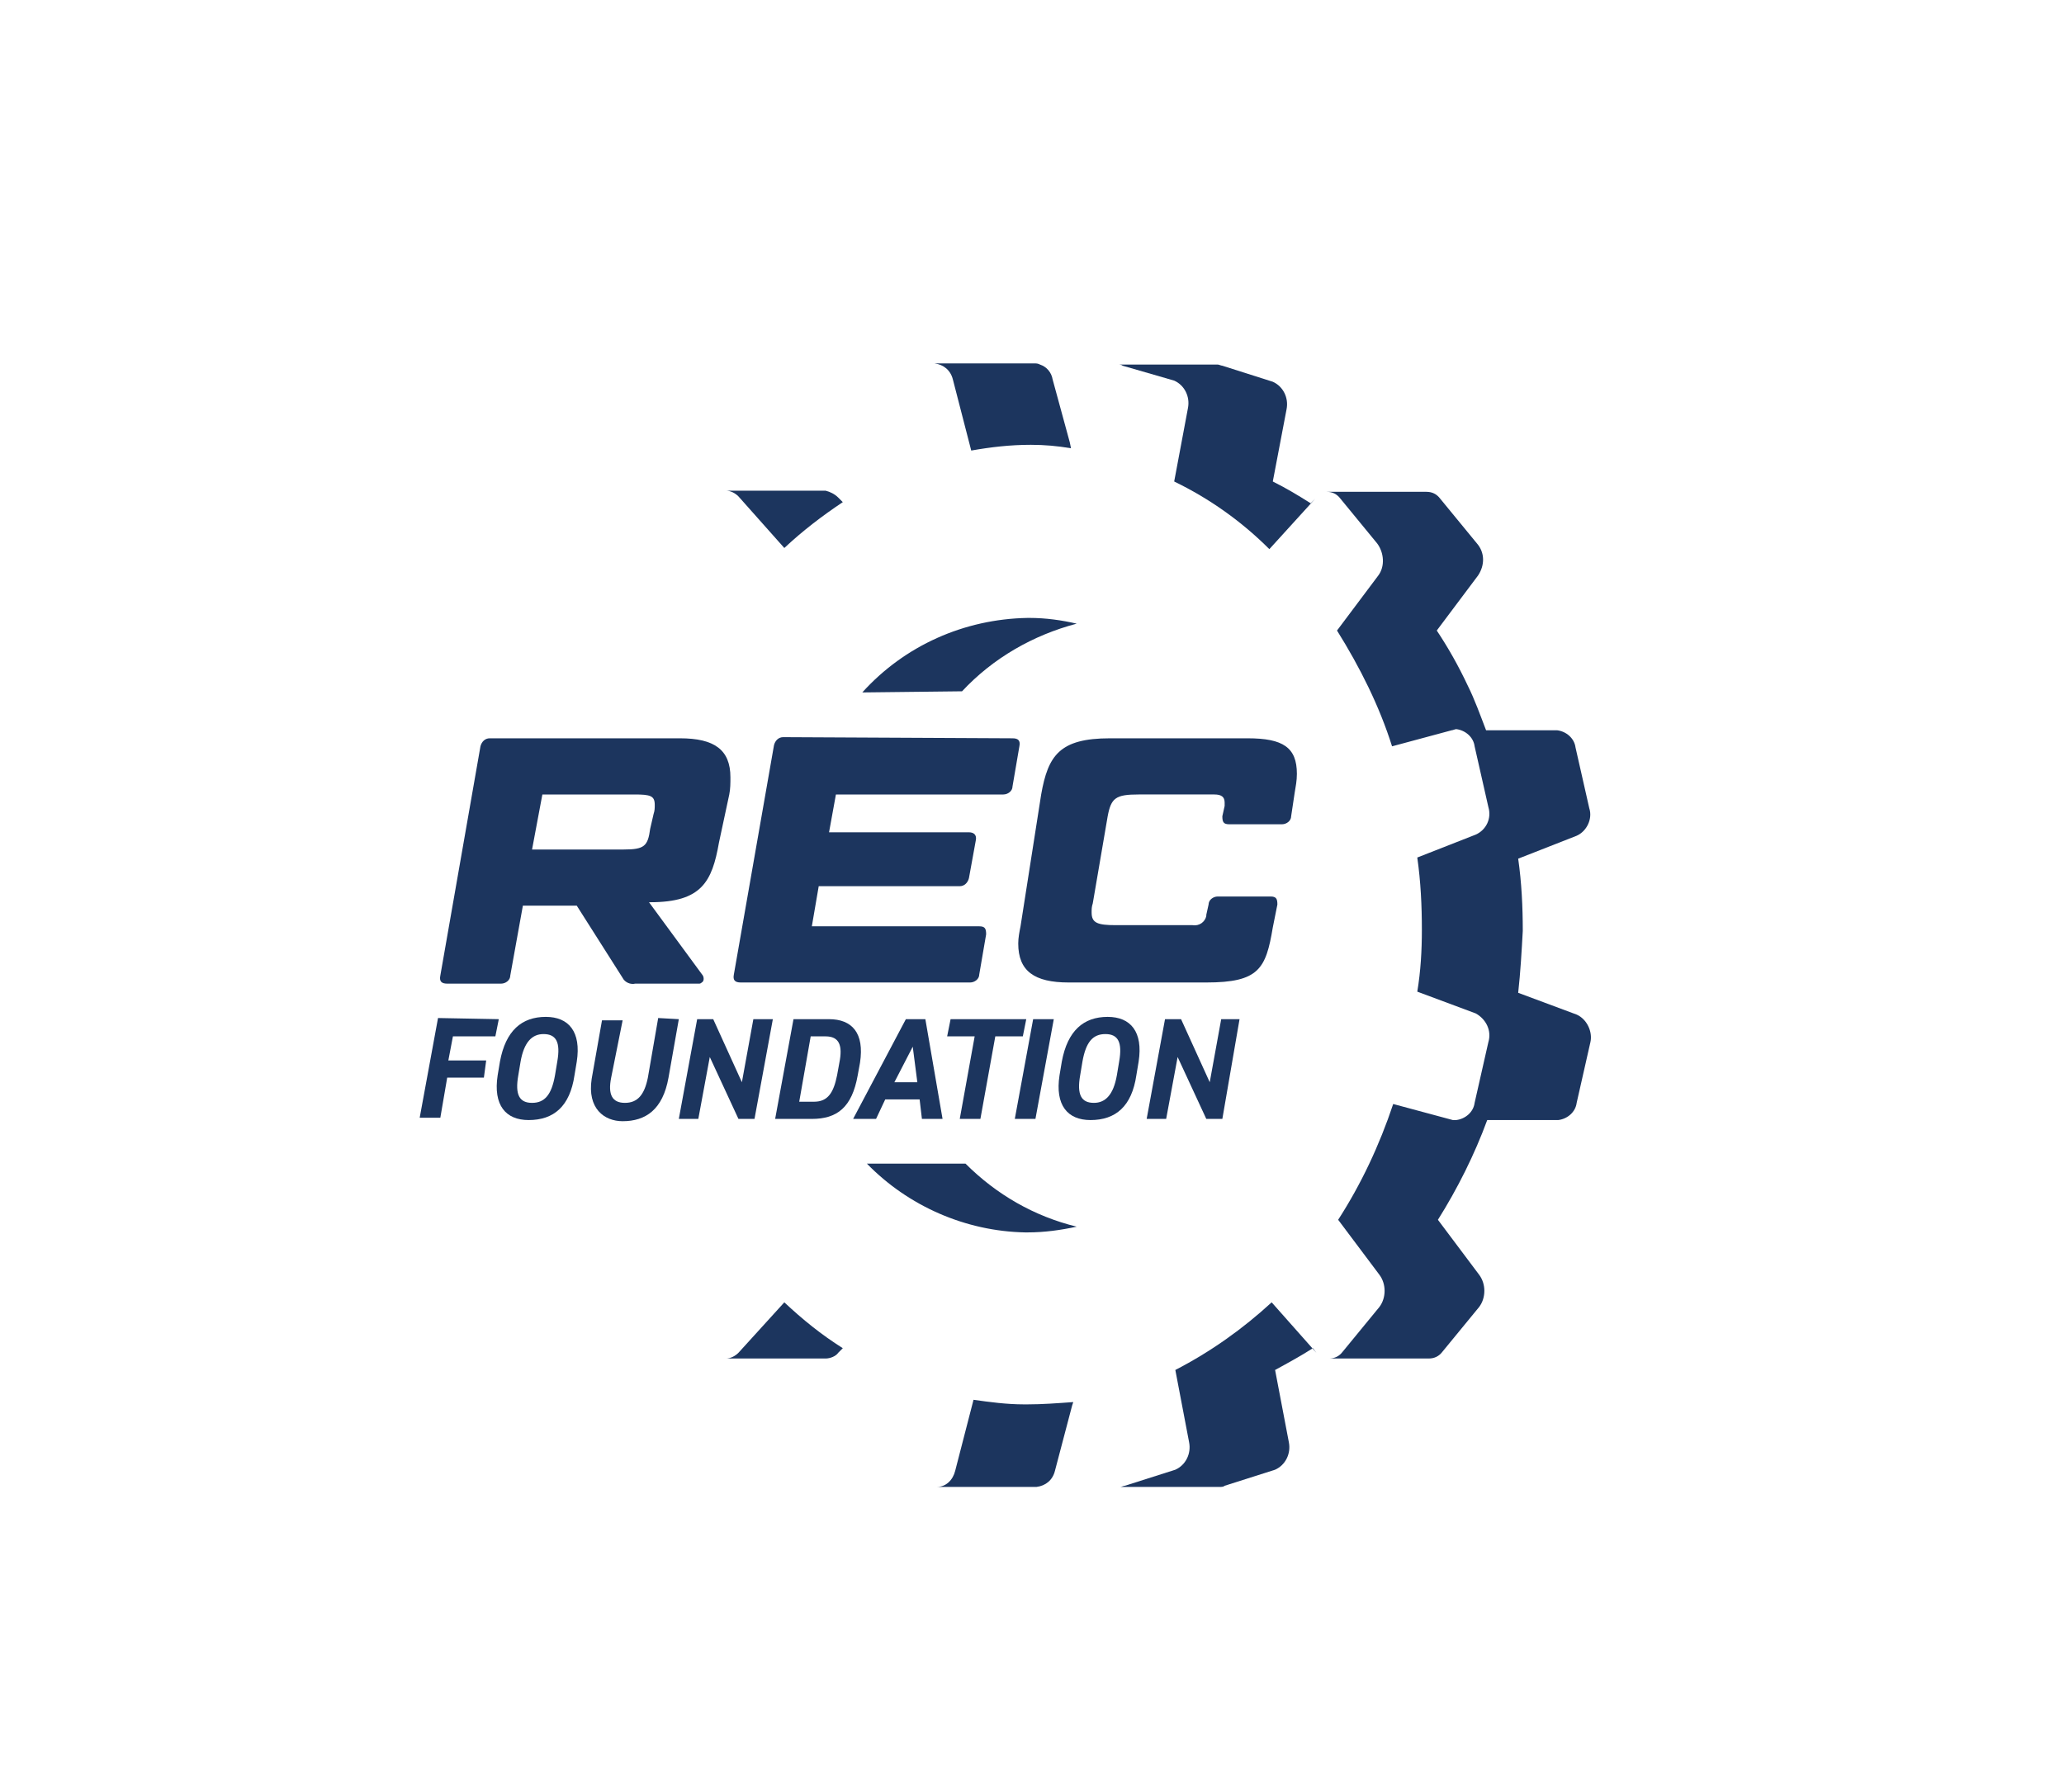
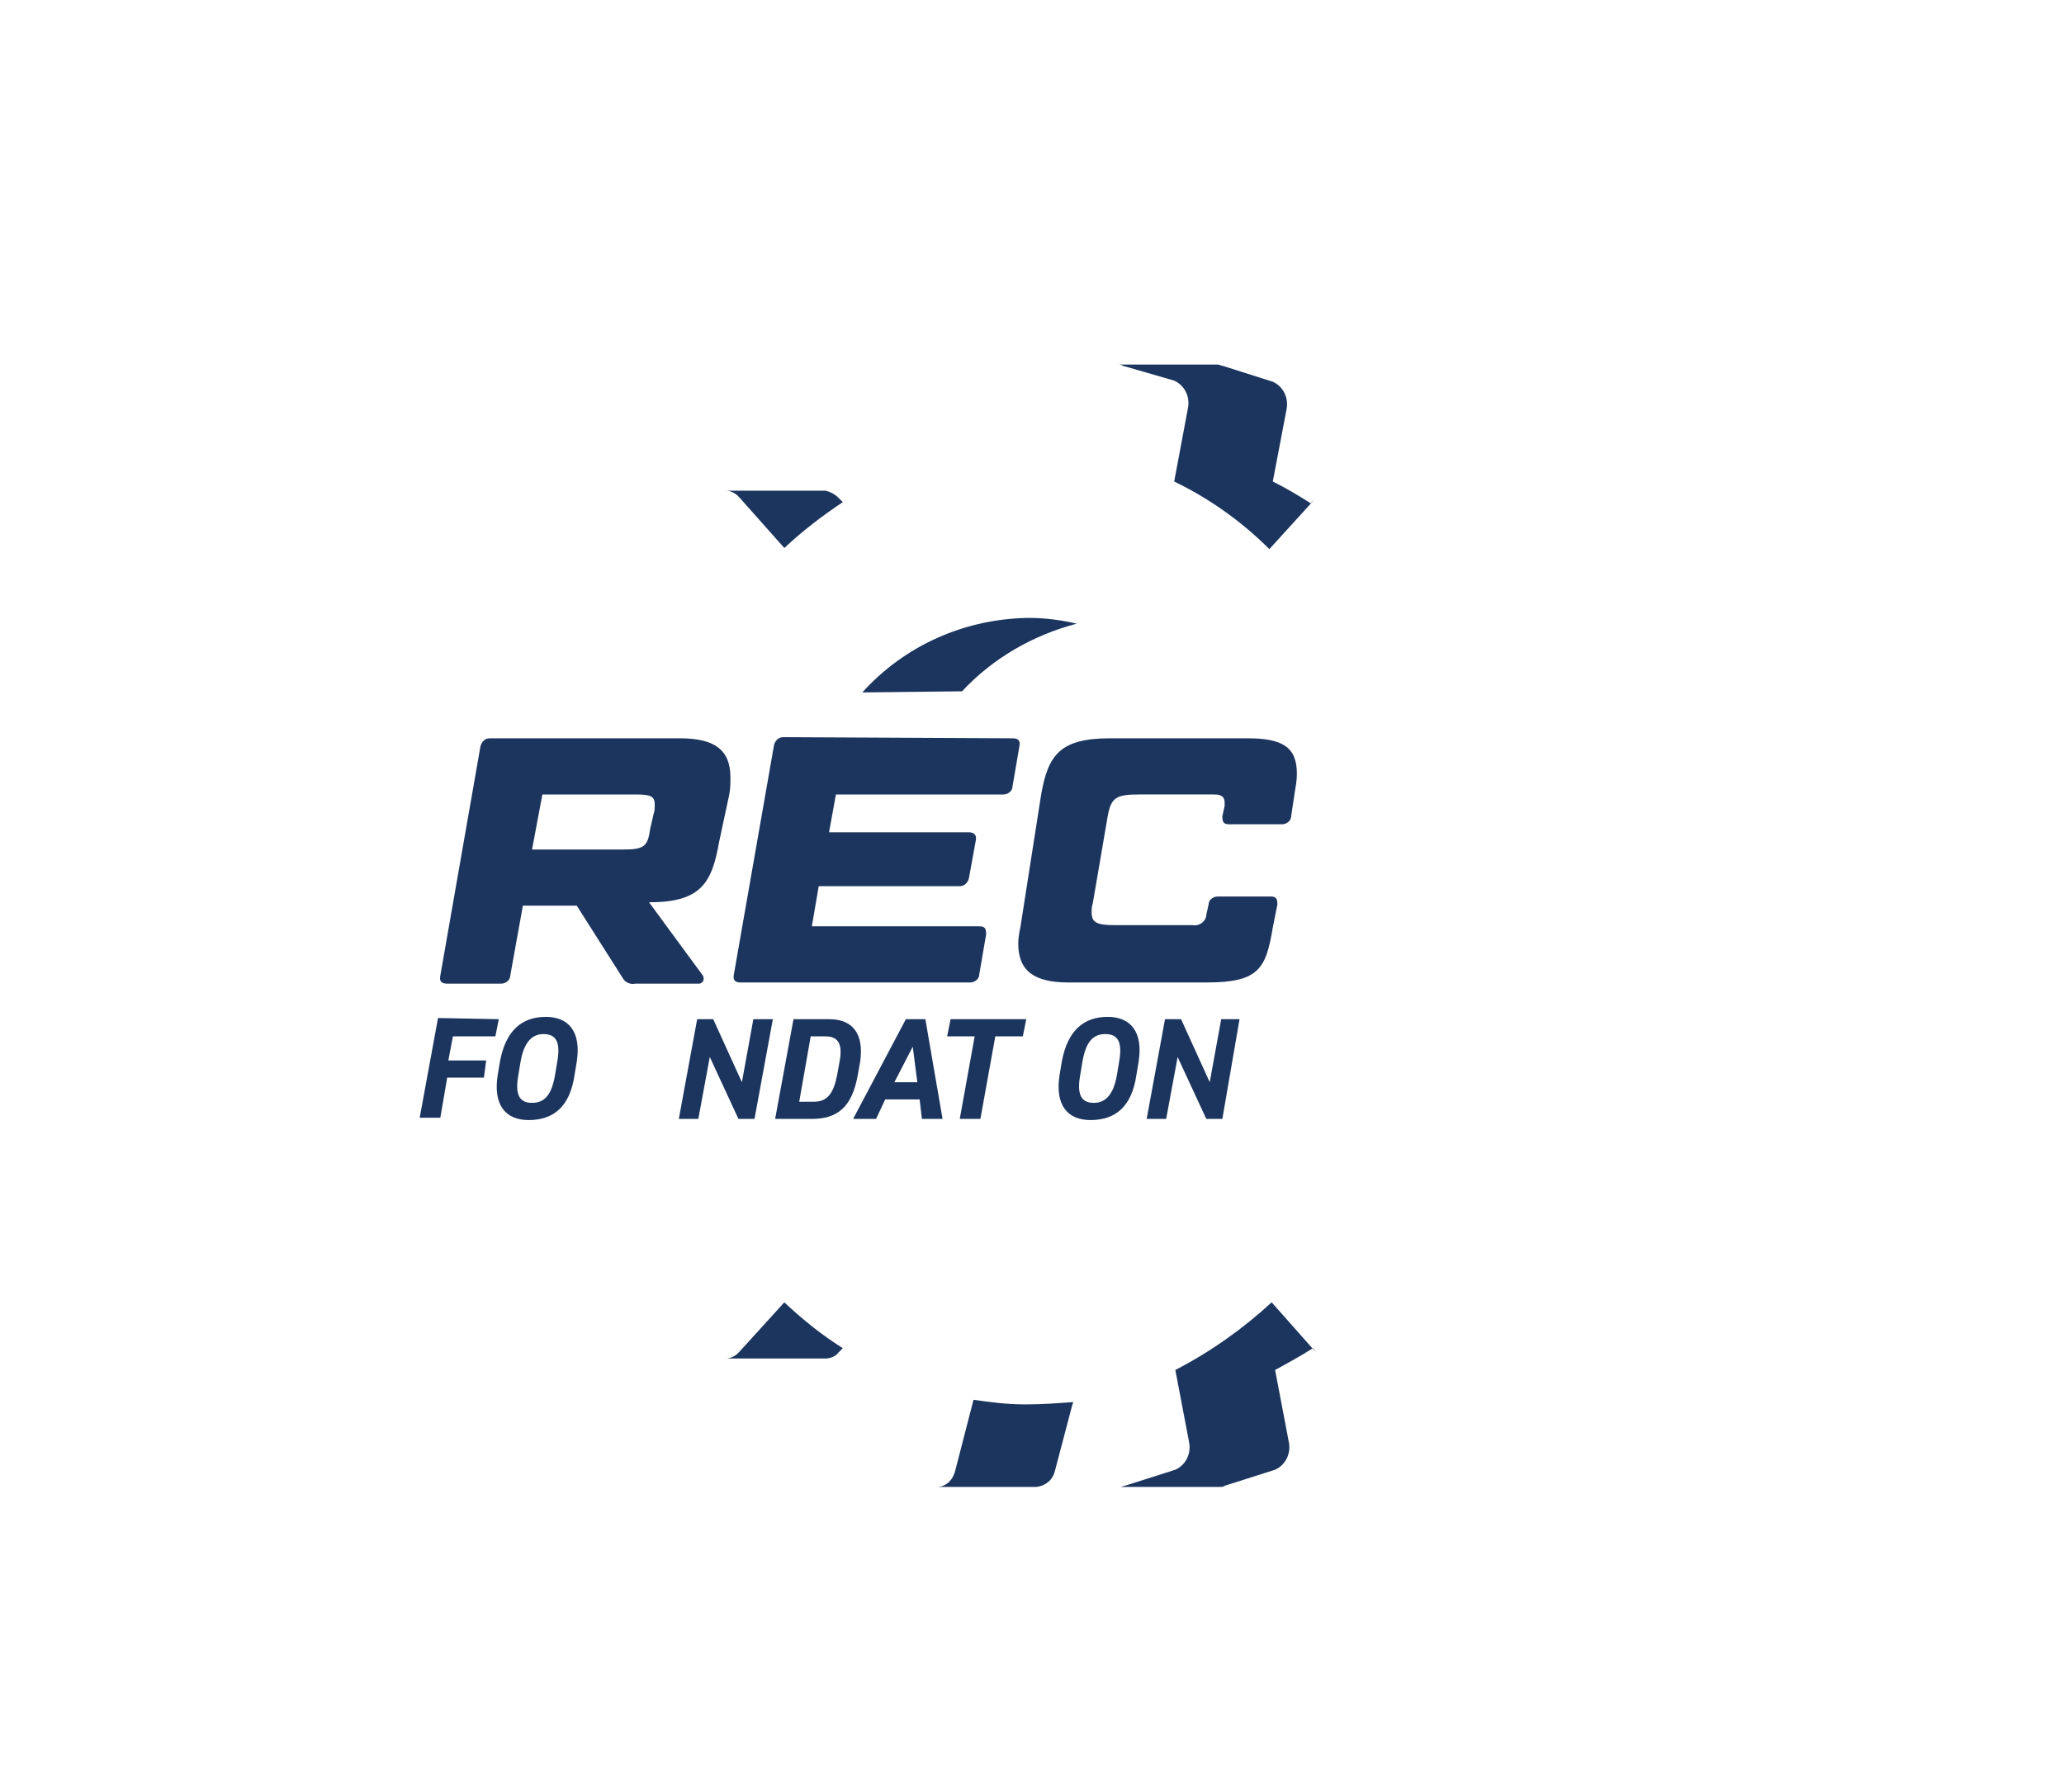
<svg xmlns="http://www.w3.org/2000/svg" version="1.1" id="Layer_1" x="0px" y="0px" viewBox="0 0 180 156.3" style="enable-background:new 0 0 180 156.3;" xml:space="preserve">
  <style type="text/css">
	.st0{fill:#1C355E;}
</style>
  <g id="NEW_RECF_PMS_534C">
    <path class="st0" d="M43.5,88.9l-0.3,1.5h-3.7l-0.4,2.1h3.3L42.2,94H39l-0.6,3.5h-1.8l1.6-8.7L43.5,88.9z" />
    <path class="st0" d="M46.1,97.7c-2,0-3.1-1.3-2.7-3.9l0.2-1.2c0.5-2.7,1.9-3.9,4-3.9c2,0,3.1,1.3,2.7,3.9l-0.2,1.2   C49.7,96.5,48.3,97.7,46.1,97.7z M45.2,93.8c-0.3,1.7,0.1,2.4,1.2,2.4s1.7-0.7,2-2.4l0.2-1.2c0.3-1.7-0.1-2.4-1.2-2.4   c-1,0-1.7,0.7-2,2.4L45.2,93.8z" />
-     <path class="st0" d="M59.2,88.9l-0.9,5.1c-0.5,2.8-2,3.8-4,3.8c-1.6,0-3.1-1.1-2.7-3.7l0.9-5.1h1.8L53.3,94   c-0.3,1.5,0.1,2.2,1.2,2.2c1.1,0,1.7-0.7,2-2.2l0.9-5.2L59.2,88.9z" />
    <path class="st0" d="M67.4,88.9l-1.6,8.7h-1.4l-2.5-5.4l-1,5.4h-1.7l1.6-8.7h1.4l2.5,5.5l1-5.5H67.4z" />
    <path class="st0" d="M67.6,97.6l1.6-8.7h3.1c2,0,3.1,1.2,2.7,3.8l-0.2,1.1c-0.5,2.8-1.8,3.8-4,3.8L67.6,97.6z M73,93.8l0.2-1.1   c0.3-1.5,0-2.3-1.2-2.3h-1.3l-1,5.7H71C72.2,96.1,72.7,95.3,73,93.8L73,93.8z" />
    <path class="st0" d="M74.4,97.6l4.6-8.7h1.7l1.5,8.7h-1.8l-0.2-1.7h-3l-0.8,1.7H74.4z M78,94.4h2l-0.4-3.1L78,94.4z" />
    <path class="st0" d="M89.5,88.9l-0.3,1.5h-2.4l-1.3,7.2h-1.8l1.3-7.2h-2.4l0.3-1.5H89.5z" />
-     <path class="st0" d="M90.3,97.6h-1.8l1.6-8.7h1.8L90.3,97.6z" />
    <path class="st0" d="M95.1,97.7c-2,0-3.1-1.3-2.7-3.9l0.2-1.2c0.5-2.7,1.9-3.9,4-3.9c2,0,3.1,1.3,2.7,3.9l-0.2,1.2   C98.7,96.5,97.3,97.7,95.1,97.7z M94.2,93.8c-0.3,1.7,0.1,2.4,1.2,2.4c1,0,1.7-0.7,2-2.4l0.2-1.2c0.3-1.7-0.1-2.4-1.2-2.4   s-1.7,0.7-2,2.4L94.2,93.8z" />
    <path class="st0" d="M108.1,88.9l-1.5,8.7h-1.4l-2.5-5.4l-1,5.4H100l1.6-8.7h1.4l2.5,5.5l1-5.5H108.1z" />
    <path class="st0" d="M62.7,73.5c-0.6,3.4-1.5,5.2-6,5.2h-0.1l4.7,6.4c0.1,0.2,0.1,0.5-0.1,0.6c-0.1,0.1-0.2,0.1-0.2,0.1h-5.6   c-0.4,0.1-0.9-0.1-1.1-0.5L50.3,79h-4.7l-1.1,6.1c0,0.4-0.4,0.7-0.8,0.7h-4.7c-0.5,0-0.7-0.2-0.6-0.7l3.5-20   c0.1-0.4,0.4-0.7,0.8-0.7h16.6c3,0,4.4,1,4.4,3.4c0,0.5,0,1-0.1,1.5L62.7,73.5z M47.3,69.3l-0.9,4.8h8c1.8,0,2.1-0.3,2.3-1.8L57,71   c0.1-0.3,0.1-0.5,0.1-0.8c0-0.8-0.4-0.9-1.8-0.9H47.3z" />
    <path class="st0" d="M88.3,64.4c0.5,0,0.7,0.2,0.6,0.7l-0.6,3.5c0,0.4-0.4,0.7-0.8,0.7c0,0,0,0,0,0H72.9l-0.6,3.3h12.2   c0.4,0,0.7,0.2,0.6,0.7l-0.6,3.3c-0.1,0.4-0.4,0.7-0.8,0.7H71.4l-0.6,3.5h14.6c0.5,0,0.6,0.2,0.6,0.7L85.4,85   c0,0.4-0.4,0.7-0.8,0.7c0,0,0,0,0,0h-20c-0.5,0-0.7-0.2-0.6-0.7l3.5-20c0.1-0.4,0.4-0.7,0.8-0.7L88.3,64.4z" />
    <path class="st0" d="M90.8,69.3c0.6-3.4,1.6-4.9,6-4.9h12c3.1,0,4.3,0.8,4.3,3.1c0,0.6-0.1,1.1-0.2,1.7l-0.3,2   c0,0.4-0.4,0.7-0.8,0.7h-4.6c-0.5,0-0.6-0.2-0.6-0.7l0.2-0.9c0-0.1,0-0.2,0-0.3c0-0.5-0.3-0.7-0.9-0.7h-6.6c-2,0-2.4,0.3-2.7,1.9   l-1.3,7.6c-0.1,0.3-0.1,0.5-0.1,0.8c0,0.9,0.5,1.1,2.1,1.1h6.7c0.6,0.1,1.1-0.3,1.2-0.8c0,0,0-0.1,0-0.1l0.2-0.9   c0-0.4,0.4-0.7,0.8-0.7h4.6c0.5,0,0.6,0.2,0.6,0.7l-0.4,2c-0.6,3.6-1.2,4.8-5.8,4.8h-12c-3,0-4.4-1-4.4-3.4c0-0.5,0.1-1,0.2-1.5   L90.8,69.3z" />
    <path class="st0" d="M68.4,47.8c1.6-1.5,3.3-2.8,5.1-4l0,0l-0.4-0.4c-0.3-0.3-0.7-0.5-1.1-0.6h-8.7c0.4,0,0.8,0.2,1.1,0.5   L68.4,47.8z" />
    <path class="st0" d="M60.2,102.4l-0.1-0.2L60.2,102.4z" />
-     <path class="st0" d="M91.8,33.1c-0.1-0.6-0.5-1.1-1.1-1.3c-0.2-0.1-0.3-0.1-0.5-0.1h-8.7c0.8,0.1,1.4,0.6,1.6,1.4l1.6,6.2   c1.7-0.3,3.4-0.5,5.2-0.5c1.2,0,2.3,0.1,3.5,0.3l-0.1-0.5L91.8,33.1z" />
    <path class="st0" d="M102.4,33.2c0.9,0.4,1.4,1.4,1.2,2.4l-1.2,6.4c3.1,1.5,5.9,3.5,8.3,5.9l4-4.4l-0.4,0.4   c-1.1-0.7-2.1-1.3-3.3-1.9l1.2-6.3c0.2-1-0.3-2-1.2-2.4l-4.4-1.4c-0.1,0-0.3-0.1-0.4-0.1h-8.7c0.1,0,0.3,0,0.4,0.1L102.4,33.2z" />
-     <path class="st0" d="M137.5,88.5l-5.1-1.9c0.2-1.8,0.3-3.6,0.4-5.4c0-2.1-0.1-4.2-0.4-6.3l5.1-2c0.9-0.4,1.4-1.5,1.1-2.4l-1.2-5.3   c-0.1-0.8-0.8-1.4-1.6-1.5h-6.2c-0.5-1.3-1-2.7-1.6-3.9c-0.8-1.7-1.7-3.3-2.7-4.8l3.6-4.8c0.6-0.9,0.6-2-0.1-2.8l-3.2-3.9   c-0.3-0.4-0.7-0.6-1.2-0.6h-8.7c0.5,0,0.9,0.2,1.2,0.6l3.2,3.9c0.6,0.8,0.7,2,0.1,2.8l-3.6,4.8c2,3.2,3.7,6.6,4.8,10.1l5.2-1.4   c0.1,0,0.3-0.1,0.4-0.1c0.8,0.1,1.5,0.7,1.6,1.5l1.2,5.3c0.3,1-0.2,2-1.1,2.4l-5.1,2c0.3,2.1,0.4,4.2,0.4,6.3   c0,1.8-0.1,3.6-0.4,5.4l5.1,1.9c0.9,0.5,1.4,1.5,1.1,2.5l-1.2,5.3c-0.1,0.8-0.8,1.4-1.6,1.5c-0.1,0-0.2,0-0.3,0l-5.2-1.4   c-1.2,3.6-2.8,7-4.8,10.1l3.6,4.8c0.6,0.8,0.6,2,0,2.8l-3.2,3.9c-0.3,0.4-0.7,0.6-1.2,0.6h8.7c0.5,0,0.9-0.2,1.2-0.6l3.2-3.9   c0.6-0.8,0.6-2,0-2.8l-3.6-4.8c1.7-2.7,3.2-5.7,4.3-8.7h6.2c0.8-0.1,1.5-0.7,1.6-1.5l1.2-5.3C138.9,90,138.4,88.9,137.5,88.5z" />
    <path class="st0" d="M102.5,119.5l1.2,6.3c0.2,1-0.3,2-1.2,2.4l-4.4,1.4c-0.1,0-0.3,0.1-0.4,0.1h8.7c0.1,0,0.3,0,0.4-0.1l4.4-1.4   c0.9-0.4,1.4-1.4,1.2-2.4l-1.2-6.3c1.1-0.6,2.2-1.2,3.3-1.9l0.3,0.4l-3.9-4.4C108.4,115.9,105.6,117.9,102.5,119.5z" />
    <path class="st0" d="M68.4,113.6l-4,4.4c-0.3,0.3-0.7,0.5-1.1,0.5H72c0.4,0,0.9-0.2,1.1-0.5l0.4-0.4   C71.6,116.4,70,115.1,68.4,113.6z" />
    <path class="st0" d="M89.6,122.5h-0.3c-1.5,0-3-0.2-4.4-0.4l-1.6,6.2c-0.2,0.8-0.8,1.4-1.6,1.4h8.7c0.8-0.1,1.4-0.6,1.6-1.4   l1.5-5.7l0,0l0.1-0.3C92.2,122.4,90.9,122.5,89.6,122.5z" />
    <path class="st0" d="M83.9,60.3c2.7-2.9,6.2-4.9,10-5.9c-1.3-0.3-2.7-0.5-4.1-0.5h-0.2c-5.5,0.1-10.7,2.4-14.4,6.5L83.9,60.3z" />
-     <path class="st0" d="M75.6,101.5c3.6,3.7,8.6,5.9,13.8,6h0.2c1.5,0,2.9-0.2,4.3-0.5c-3.7-0.9-7-2.8-9.7-5.5L75.6,101.5z" />
  </g>
</svg>